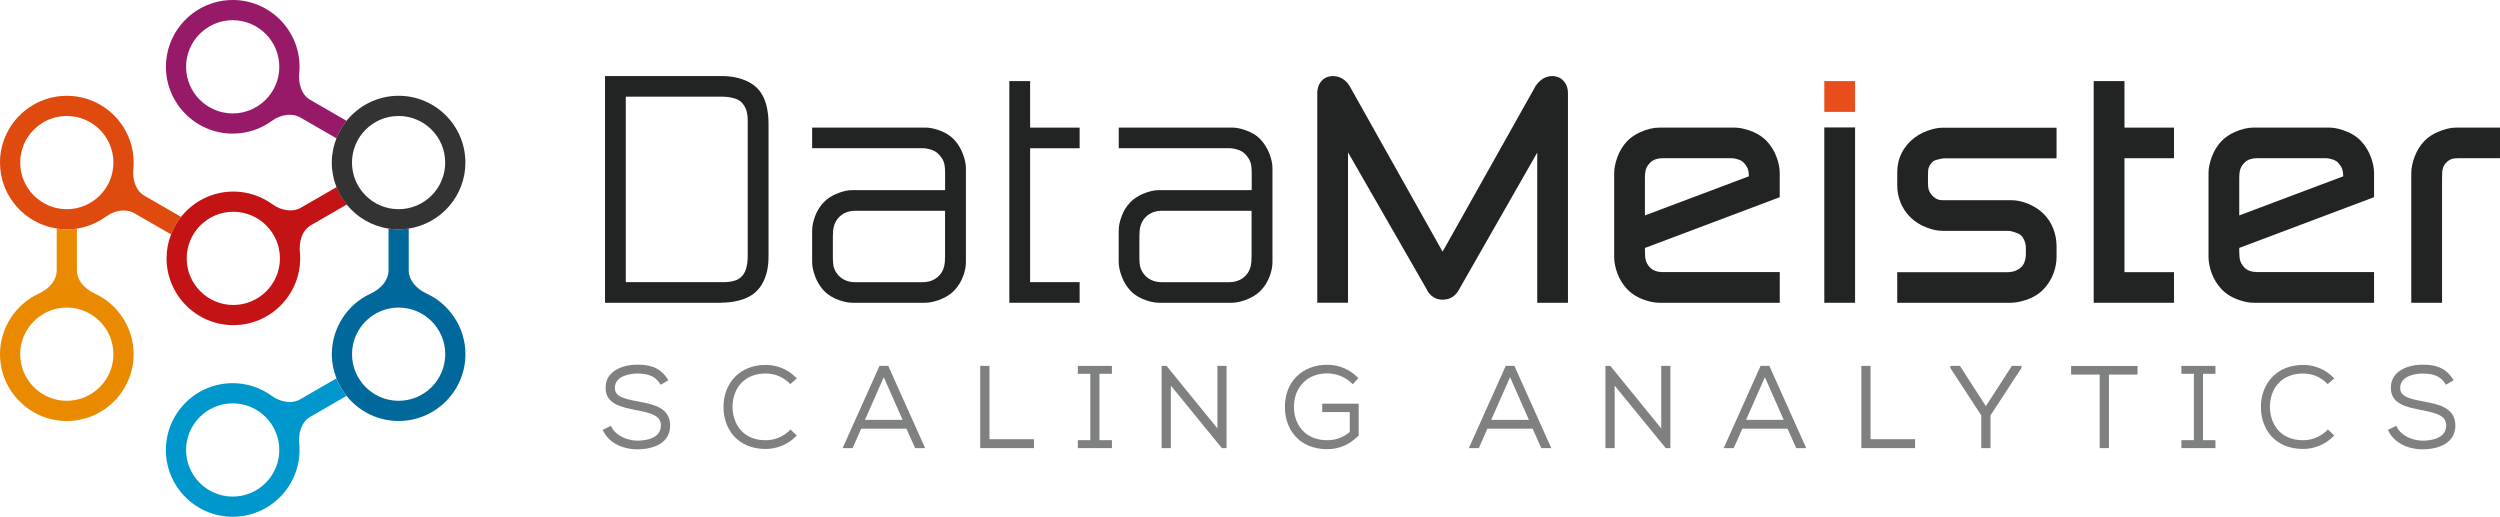
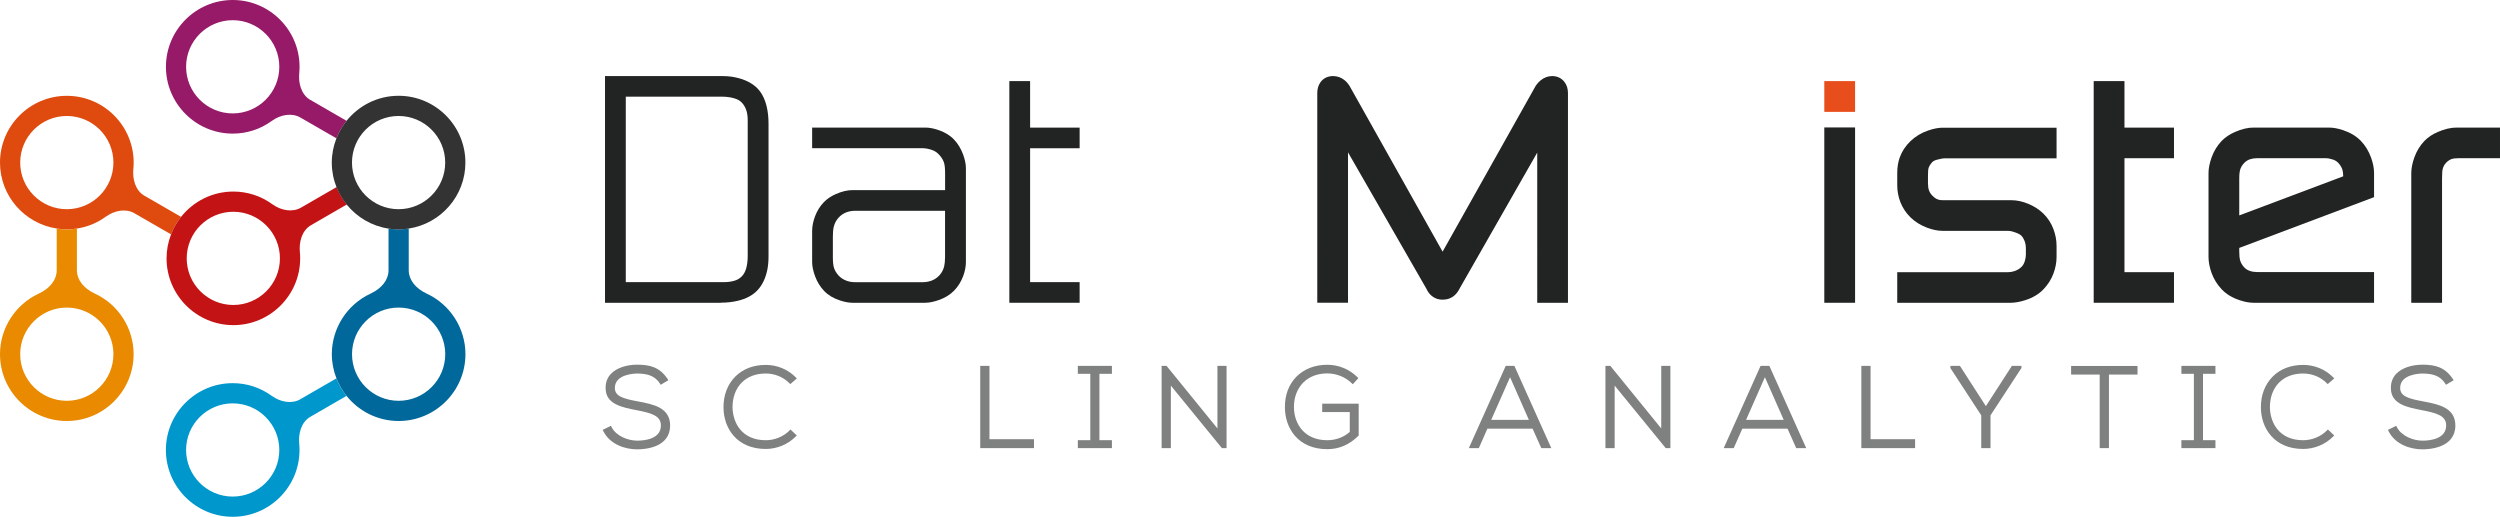
<svg xmlns="http://www.w3.org/2000/svg" id="Layer_2" viewBox="0 0 566.93 117.18">
  <defs>
    <style>.cls-1{fill:#971a69;}.cls-2{fill:#e98a00;}.cls-3{fill:#333;}.cls-4{fill:#e84e1b;}.cls-5{fill:#01689b;}.cls-6{fill:#c41315;}.cls-7{fill:#7f8080;}.cls-8{fill:#222323;}.cls-9{fill:none;}.cls-10{fill:#0097cc;}.cls-11{fill:#df4a0e;}</style>
  </defs>
  <g id="Layer_1-2">
    <g>
      <g>
        <path class="cls-9" d="M52.77,91.46c-5.83,0-10.57,4.74-10.57,10.57s4.74,10.57,10.57,10.57,10.57-4.74,10.57-10.57-4.74-10.57-10.57-10.57Z" />
        <path class="cls-9" d="M90.4,69.74c-5.83,0-10.57,4.74-10.57,10.57s4.74,10.57,10.57,10.57,10.57-4.74,10.57-10.57-4.74-10.57-10.57-10.57Z" />
        <path class="cls-10" d="M68.09,90.55c-1.84,1.06-4.39,.72-6.48-.79-2.59-1.88-5.65-2.87-8.84-2.87-8.35,0-15.15,6.79-15.15,15.15s6.8,15.15,15.15,15.15,15.15-6.79,15.15-15.15c0-.48-.02-.97-.07-1.44-.2-2.12,.36-4.83,2.54-6.09l8.18-4.73c-.95-1.19-1.73-2.52-2.29-3.97l-8.2,4.74Zm-15.32,22.06c-5.83,0-10.57-4.74-10.57-10.57s4.74-10.57,10.57-10.57,10.57,4.74,10.57,10.57-4.74,10.57-10.57,10.57Z" />
        <path class="cls-9" d="M52.91,48.02c-5.83,0-10.57,4.75-10.57,10.57s4.74,10.57,10.57,10.57,10.57-4.74,10.57-10.57-4.74-10.57-10.57-10.57Z" />
        <path class="cls-9" d="M15.15,26.3c-5.83,0-10.57,4.74-10.57,10.57s4.74,10.57,10.57,10.57,10.57-4.74,10.57-10.57-4.74-10.57-10.57-10.57Z" />
-         <path class="cls-9" d="M52.77,4.58c-5.83,0-10.57,4.74-10.57,10.57s4.74,10.57,10.57,10.57,10.57-4.74,10.57-10.57-4.74-10.57-10.57-10.57Z" />
        <path class="cls-9" d="M4.58,80.31c0,5.83,4.74,10.57,10.57,10.57s10.57-4.74,10.57-10.57-4.74-10.57-10.57-10.57-10.57,4.74-10.57,10.57Z" />
        <path class="cls-9" d="M90.4,69.74c-5.83,0-10.57,4.74-10.57,10.57s4.74,10.57,10.57,10.57,10.57-4.74,10.57-10.57-4.74-10.57-10.57-10.57Z" />
        <path class="cls-9" d="M100.97,36.87c0-5.83-4.74-10.57-10.57-10.57s-10.57,4.74-10.57,10.57,4.74,10.57,10.57,10.57,10.57-4.74,10.57-10.57Z" />
        <path class="cls-2" d="M12.86,51.83v9.47c0,2.13-1.52,4.1-4.07,5.28-5.34,2.47-8.79,7.87-8.79,13.73,0,8.36,6.8,15.16,15.15,15.16s15.15-6.8,15.15-15.16c0-5.87-3.45-11.26-8.79-13.73-2.55-1.18-4.07-3.16-4.07-5.28v-9.45c-.75,.11-1.52,.18-2.29,.18s-1.54-.08-2.29-.19Zm12.86,28.49c0,5.83-4.74,10.57-10.57,10.57s-10.57-4.74-10.57-10.57,4.74-10.57,10.57-10.57,10.57,4.74,10.57,10.57Z" />
        <path class="cls-11" d="M32.78,44.41c-2.19-1.26-2.75-3.97-2.54-6.09,.04-.48,.07-.96,.07-1.44,0-8.36-6.79-15.15-15.15-15.15S0,28.52,0,36.87c0,7.57,5.59,13.84,12.86,14.95,.75,.11,1.51,.19,2.29,.19s1.54-.06,2.29-.18c2.36-.36,4.59-1.27,6.55-2.69,2.09-1.51,4.64-1.85,6.48-.79l8.32,4.8c.56-1.44,1.32-2.78,2.27-3.97l-8.28-4.78Zm-17.63,3.03c-5.83,0-10.57-4.74-10.57-10.57s4.74-10.57,10.57-10.57,10.57,4.74,10.57,10.57-4.74,10.57-10.57,10.57Z" />
        <path class="cls-6" d="M68.23,47.1c-1.84,1.06-4.39,.72-6.48-.79-2.59-1.88-5.65-2.87-8.84-2.87-4.8,0-9.08,2.25-11.85,5.74-.95,1.19-1.72,2.53-2.27,3.97-.65,1.69-1.02,3.52-1.02,5.43,0,8.35,6.8,15.15,15.15,15.15s15.15-6.8,15.15-15.15c0-.48-.02-.97-.07-1.44-.2-2.12,.36-4.83,2.55-6.09l8.1-4.68c-.96-1.18-1.75-2.51-2.32-3.95l-8.08,4.67Zm-15.32,22.06c-5.83,0-10.57-4.74-10.57-10.57s4.74-10.57,10.57-10.57,10.57,4.75,10.57,10.57-4.74,10.57-10.57,10.57Z" />
        <path class="cls-1" d="M70.4,22.68c-2.18-1.26-2.75-3.97-2.54-6.09,.04-.48,.07-.96,.07-1.44,0-8.35-6.8-15.15-15.15-15.15s-15.15,6.8-15.15,15.15,6.8,15.15,15.15,15.15c3.2,0,6.25-.99,8.84-2.87,2.09-1.51,4.63-1.85,6.48-.79l8.2,4.73c.56-1.44,1.34-2.78,2.29-3.97l-8.18-4.73Zm-17.63,3.04c-5.83,0-10.57-4.74-10.57-10.57s4.74-10.57,10.57-10.57,10.57,4.74,10.57,10.57-4.74,10.57-10.57,10.57Z" />
        <path class="cls-5" d="M96.76,66.58c-2.55-1.18-4.07-3.16-4.07-5.28v-9.47c-.75,.11-1.51,.19-2.29,.19s-1.54-.08-2.29-.19v9.47c0,2.13-1.52,4.1-4.07,5.28-5.34,2.47-8.79,7.87-8.79,13.73,0,1.94,.38,3.79,1.05,5.5,.56,1.44,1.34,2.78,2.29,3.97,2.78,3.46,7.04,5.69,11.81,5.69,8.35,0,15.15-6.8,15.15-15.16,0-5.87-3.45-11.26-8.79-13.73Zm-6.36,24.31c-5.83,0-10.57-4.74-10.57-10.57s4.74-10.57,10.57-10.57,10.57,4.74,10.57,10.57-4.74,10.57-10.57,10.57Z" />
        <path class="cls-3" d="M92.68,51.83c7.27-1.11,12.86-7.38,12.86-14.96,0-8.36-6.79-15.15-15.15-15.15-4.77,0-9.03,2.23-11.81,5.69-.95,1.19-1.73,2.52-2.29,3.97-.67,1.71-1.05,3.56-1.05,5.5s.38,3.84,1.07,5.57c.57,1.44,1.36,2.76,2.32,3.95,2.32,2.86,5.66,4.86,9.46,5.44,.75,.11,1.51,.19,2.29,.19s1.54-.08,2.29-.19Zm-12.86-14.96c0-5.83,4.74-10.57,10.57-10.57s10.57,4.74,10.57,10.57-4.74,10.57-10.57,10.57-10.57-4.74-10.57-10.57Z" />
      </g>
      <g>
        <path class="cls-8" d="M163.46,68.66h-26.26V17.25h26.59c.74,0,1.45,.05,2.11,.14,2.32,.35,4.17,1.13,5.53,2.33,1.17,1.04,1.99,2.55,2.45,4.51,.26,1.13,.4,2.42,.4,3.84v30.05c0,1.17-.1,2.23-.29,3.15-.4,1.86-1.13,3.38-2.18,4.51-1.07,1.16-2.58,1.98-4.5,2.43-1.2,.29-2.49,.43-3.84,.43Zm-21.55-4.68h22.26c.85,0,1.65-.1,2.38-.32,.64-.18,1.18-.5,1.64-.96,.46-.46,.79-1.05,1.01-1.79,.24-.83,.36-1.79,.36-2.86V27.35c0-.87-.09-1.62-.28-2.23-.23-.74-.59-1.36-1.09-1.89-.4-.41-.97-.73-1.7-.94-.83-.24-1.78-.37-2.82-.37h-21.76V63.98Z" />
        <path class="cls-8" d="M209.87,68.66h-16.55c-.84,0-1.8-.18-2.85-.53-1.47-.48-2.68-1.2-3.58-2.15-.88-.92-1.56-2.02-2.03-3.27-.46-1.25-.69-2.32-.69-3.28v-7.11c0-.99,.22-2.09,.66-3.28,.45-1.21,1.13-2.3,2.02-3.22,.71-.73,1.62-1.34,2.69-1.81,1.37-.6,2.64-.9,3.78-.9h21v-3.75c0-1.22-.09-1.84-.16-2.15-.17-.75-.55-1.43-1.16-2.09-.47-.54-1.02-.9-1.7-1.13-.75-.25-1.44-.38-2.05-.38h-25.08v-4.68h25.71c.84,0,1.8,.18,2.85,.53,1.47,.48,2.67,1.2,3.58,2.15,.88,.91,1.58,2.05,2.08,3.38,.43,1.18,.65,2.2,.65,3.13v21.31c0,1.01-.21,2.07-.61,3.16-.48,1.29-1.18,2.41-2.07,3.32-.91,.94-2.11,1.67-3.58,2.17-1.12,.38-2.07,.57-2.9,.57Zm-15.92-20.86c-.65,0-1.29,.1-1.89,.3-.74,.26-1.37,.68-1.9,1.27-.54,.59-.89,1.27-1.09,2.07-.13,.54-.2,1.27-.2,2.16v4.63c0,1.23,.09,1.86,.16,2.17,.17,.76,.55,1.44,1.16,2.11,.5,.53,1.11,.92,1.88,1.19,.58,.2,1.21,.29,1.87,.29h15.29c.66,0,1.29-.1,1.89-.3,.75-.26,1.37-.67,1.91-1.25,.53-.58,.88-1.25,1.08-2.04,.13-.54,.2-1.27,.2-2.17v-10.42h-20.37Z" />
-         <path class="cls-8" d="M279.39,68.66h-16.55c-.84,0-1.8-.18-2.85-.53-1.47-.48-2.68-1.21-3.58-2.15-.88-.92-1.56-2.02-2.03-3.27-.47-1.25-.69-2.32-.69-3.28v-7.11c0-.99,.22-2.09,.66-3.28,.44-1.21,1.13-2.3,2.02-3.22,.71-.73,1.62-1.34,2.7-1.81,1.36-.6,2.64-.9,3.78-.9h21v-3.75c0-1.22-.09-1.84-.16-2.15-.18-.75-.55-1.43-1.16-2.09-.47-.54-1.02-.9-1.7-1.13-.75-.25-1.44-.38-2.05-.38h-25.08v-4.68h25.71c.84,0,1.8,.18,2.85,.53,1.47,.48,2.68,1.2,3.58,2.15,.87,.91,1.58,2.05,2.08,3.38,.44,1.18,.64,2.2,.64,3.13v21.31c0,1.01-.21,2.07-.61,3.16-.48,1.29-1.18,2.41-2.07,3.32-.91,.93-2.11,1.67-3.58,2.17-1.12,.38-2.07,.57-2.9,.57Zm-15.92-20.86c-.66,0-1.29,.1-1.89,.3-.74,.26-1.37,.68-1.91,1.27-.54,.59-.89,1.27-1.09,2.07-.13,.54-.2,1.27-.2,2.16v4.63c0,1.23,.09,1.86,.16,2.17,.18,.76,.56,1.44,1.16,2.11,.5,.53,1.11,.92,1.88,1.19,.58,.2,1.22,.29,1.87,.29h15.29c.65,0,1.29-.1,1.88-.3,.75-.26,1.37-.67,1.92-1.25,.53-.58,.88-1.25,1.08-2.04,.13-.54,.2-1.27,.2-2.17v-10.42h-20.37Z" />
        <path class="cls-8" d="M327.18,67.96c-1.2,0-2-.45-2.47-.83-.53-.42-.95-.99-1.26-1.68l-17.76-30.9v34.11h-6.97V21.11c0-.95,.24-1.77,.72-2.45,.64-.91,1.66-1.41,2.87-1.41,.94,0,1.83,.32,2.57,.91,.6,.48,1.08,1.1,1.46,1.86l20.8,37.05,20.83-37.1c.33-.66,.82-1.27,1.43-1.77,.77-.62,1.66-.95,2.58-.95,1.16,0,2.16,.48,2.81,1.36,.52,.68,.78,1.52,.78,2.5v47.55h-6.97V34.61l-17.64,30.89c-.3,.61-.71,1.14-1.2,1.56-.48,.41-1.32,.89-2.57,.89Z" />
-         <path class="cls-8" d="M403.59,68.66h-27.29c-.98,0-2.03-.19-3.21-.59-1.64-.53-3.01-1.36-4.05-2.45-1.01-1.05-1.76-2.27-2.27-3.64-.48-1.32-.72-2.55-.72-3.67v-19.04c0-1.09,.24-2.27,.72-3.62,.5-1.38,1.25-2.6,2.22-3.64,.83-.86,1.86-1.56,3.08-2.08,1.53-.67,2.91-.99,4.23-.99h17.03c.97,0,2.02,.19,3.21,.58,1.64,.54,3,1.35,4.05,2.42,1.01,1.04,1.79,2.32,2.33,3.8,.44,1.22,.67,2.4,.67,3.49v5.49l-30.56,11.51v.81c0,1.04,.09,1.6,.16,1.9,.15,.58,.45,1.12,.93,1.66,.35,.39,.79,.67,1.32,.85,.49,.17,1,.25,1.56,.25h26.6v6.94Zm-26.61-32.78c-.54,0-1.04,.08-1.53,.24-.54,.19-.99,.48-1.36,.89-.47,.51-.77,1.04-.91,1.63-.06,.24-.16,.78-.16,1.87v8.34l23.58-8.87c-.02-.69-.09-1.11-.15-1.35-.14-.56-.44-1.1-.92-1.63-.34-.37-.73-.64-1.21-.8-.6-.21-1.17-.32-1.66-.32h-15.67Z" />
        <rect class="cls-8" x="413.7" y="28.9" width="6.98" height="39.76" />
        <path class="cls-8" d="M455.79,68.66h-25.55v-6.94h25.2c.48,0,.95-.09,1.45-.26,.6-.22,1.1-.52,1.52-.93,.36-.35,.62-.82,.79-1.43,.14-.49,.21-.95,.21-1.38v-1.4c0-.65-.11-1.21-.32-1.74-.2-.5-.45-.89-.72-1.15-.19-.18-.57-.45-1.33-.71-.89-.32-1.38-.37-1.6-.37h-14.92c-1.08,0-2.27-.24-3.53-.72-1.48-.56-2.74-1.35-3.75-2.34-1.02-1-1.78-2.16-2.28-3.44-.48-1.24-.72-2.53-.72-3.84v-2.75c0-1.31,.19-2.51,.57-3.56,.5-1.38,1.32-2.63,2.45-3.71,1.11-1.07,2.47-1.88,4.04-2.41,1.23-.42,2.29-.62,3.22-.62h25.85v6.94h-25.22c-.52,0-1.18,.11-1.94,.33-.5,.14-.86,.33-1.05,.56-.47,.53-.75,1.01-.85,1.45-.03,.11-.1,.51-.1,1.57v1.69c0,.78,.09,1.25,.17,1.51,.15,.5,.43,.96,.87,1.4,.43,.44,.87,.73,1.34,.87,.18,.06,.49,.12,1.04,.12h15.49c1.21,0,2.49,.27,3.81,.81,1.33,.54,2.5,1.3,3.47,2.25,1,.98,1.75,2.15,2.25,3.46,.48,1.27,.72,2.56,.72,3.83v2.56c0,1.21-.24,2.47-.71,3.74-.49,1.31-1.25,2.5-2.24,3.54-1.04,1.09-2.41,1.92-4.07,2.46-1.23,.41-2.43,.62-3.57,.62Z" />
        <path class="cls-8" d="M538.37,68.66h-27.29c-.98,0-2.03-.19-3.21-.59-1.64-.53-3.01-1.36-4.05-2.46-1-1.04-1.76-2.27-2.27-3.64-.48-1.32-.72-2.55-.72-3.67v-19.04c0-1.09,.24-2.27,.72-3.62,.5-1.38,1.25-2.6,2.22-3.64,.83-.86,1.87-1.56,3.08-2.08,1.52-.67,2.91-.99,4.23-.99h17.03c.98,0,2.03,.19,3.21,.58,1.64,.54,3,1.35,4.04,2.42,1.01,1.04,1.79,2.32,2.33,3.8,.44,1.22,.68,2.4,.68,3.49v5.49l-30.57,11.51v.81c0,1.04,.09,1.6,.16,1.9,.15,.58,.45,1.12,.93,1.66,.35,.39,.79,.67,1.32,.85,.49,.17,1,.25,1.56,.25h26.6v6.94Zm-26.61-32.78c-.54,0-1.03,.08-1.53,.24-.54,.19-.99,.48-1.36,.89-.47,.51-.77,1.04-.91,1.63-.06,.24-.16,.78-.16,1.87v8.34l23.58-8.87c-.02-.69-.09-1.11-.15-1.35-.14-.56-.44-1.1-.92-1.63-.34-.37-.74-.64-1.21-.8-.61-.21-1.17-.32-1.67-.32h-15.67Z" />
        <path class="cls-8" d="M553.79,68.66h-6.98v-29.4c0-1.09,.23-2.27,.72-3.62,.5-1.38,1.25-2.6,2.22-3.64,.83-.87,1.87-1.56,3.09-2.08,1.5-.65,2.93-.99,4.23-.99h9.86v6.94h-9.19c-.95,0-1.41,.09-1.61,.14-.52,.15-.98,.44-1.41,.89-.43,.45-.7,.97-.82,1.58-.03,.13-.11,.63-.11,2.03v28.14Z" />
        <polygon class="cls-8" points="244.83 33.62 244.83 28.94 233.6 28.94 233.6 18.39 228.89 18.39 228.89 68.66 233.6 68.66 244.83 68.66 244.83 63.98 233.6 63.98 233.6 33.62 244.83 33.62" />
        <polygon class="cls-8" points="493 35.88 493 28.94 481.77 28.94 481.77 18.39 474.79 18.39 474.79 68.66 481.77 68.66 493 68.66 493 61.72 481.77 61.72 481.77 35.88 493 35.88" />
        <rect class="cls-4" x="413.7" y="18.39" width="6.98" height="6.98" />
      </g>
      <g>
        <path class="cls-7" d="M144.83,91.06l-.2-.04c-3.14-.58-5.2-1.11-5.2-3.03,0-3.19,4.56-3.28,5.07-3.28,1.95,.02,3.92,.32,5.14,2.26l.19,.29,1.75-1.04-.21-.31c-1.78-2.66-4.03-3.21-6.86-3.21-2.46,0-4.67,.75-5.91,2.02-.87,.88-1.29,2-1.26,3.32,0,3.61,3.68,4.32,6.92,4.96,3.4,.65,5.63,1.25,5.61,3.49,0,3.1-3.75,3.44-5.36,3.44-2.11,0-4.79-1.05-5.81-3.06l-.16-.31-1.87,.93,.17,.32c1.52,3.02,4.96,4.09,7.67,4.09,1.75,0,7.43-.39,7.46-5.38,0-4.09-3.79-4.82-7.14-5.46Z" />
        <path class="cls-7" d="M179.02,97.65c-1.41,1.38-3.36,2.18-5.36,2.18-5.49,0-7.5-4.03-7.54-7.49-.01-2.23,.73-4.22,2.09-5.59,1.33-1.34,3.21-2.05,5.44-2.05,2.03,0,3.93,.77,5.33,2.17l.24,.23,1.49-1.29-.28-.27c-1.8-1.8-4.21-2.79-6.78-2.79-2.81,0-5.2,.92-6.92,2.66-1.75,1.76-2.69,4.24-2.66,6.98,.02,4.69,3,9.42,9.58,9.42,2.53,0,5.01-1.02,6.78-2.8l.26-.26-1.44-1.36-.24,.24Z" />
-         <path class="cls-7" d="M201.42,82.97h-1.97l-8.37,18.65h2.27l1.95-4.41h10.25l1.98,4.41h2.27l-8.37-18.65Zm3.27,12.25h-8.54l4.27-9.68,4.27,9.68Z" />
        <polygon class="cls-7" points="224.38 99.6 224.38 82.97 222.29 82.97 222.29 101.62 234.48 101.62 234.48 99.6 224.38 99.6" />
        <polygon class="cls-7" points="276.08 82.97 276.08 97.16 264.54 82.97 263.42 82.97 263.42 101.62 265.52 101.62 265.52 87.45 276.98 101.49 277.09 101.62 278.15 101.62 278.15 82.97 276.08 82.97" />
        <path class="cls-7" d="M299.84,91.53v1.91h6.25v4.51c-1.38,1.21-3.19,1.88-5.1,1.88-5.22,0-7.56-3.77-7.56-7.51-.02-2.2,.74-4.17,2.12-5.57,1.35-1.35,3.23-2.07,5.44-2.07,2.05,0,4.11,.82,5.52,2.2l.26,.26,1.27-1.39-.24-.24c-1.83-1.8-4.24-2.79-6.81-2.79-2.82,0-5.23,.93-6.98,2.68-1.73,1.74-2.65,4.15-2.63,6.95,0,4.73,2.97,9.51,9.61,9.51,2.66,0,5.02-1.01,7.02-3l.1-.1v-7.22h-8.27Z" />
        <path class="cls-7" d="M343.43,82.97h-1.97l-8.37,18.65h2.27l1.94-4.41h10.25l1.97,4.41h2.27l-8.37-18.65Zm3.27,12.25h-8.54l4.28-9.68,4.27,9.68Z" />
        <polygon class="cls-7" points="376.72 82.97 376.72 97.16 365.18 82.97 364.07 82.97 364.07 101.62 366.16 101.62 366.16 87.45 377.63 101.49 377.73 101.62 378.8 101.62 378.8 82.97 376.72 82.97" />
        <path class="cls-7" d="M401.23,82.97h-1.98l-8.36,18.65h2.27l1.95-4.41h10.25l1.97,4.41h2.27l-8.36-18.65Zm3.27,12.25h-8.54l4.27-9.68,4.27,9.68Z" />
        <polygon class="cls-7" points="424.19 99.6 424.19 82.97 422.1 82.97 422.1 101.62 434.29 101.62 434.29 99.6 424.19 99.6" />
        <polygon class="cls-7" points="456.24 82.97 450.34 92.1 444.56 83.13 444.46 82.97 442.65 82.97 442.29 82.99 442.29 83.46 449.29 94.19 449.29 101.62 451.39 101.62 451.39 94.19 458.35 83.54 458.41 83.43 458.41 82.97 456.24 82.97" />
        <polygon class="cls-7" points="469.67 82.99 469.67 84.94 476.15 84.94 476.15 101.62 478.25 101.62 478.25 84.94 484.73 84.94 484.73 82.99 469.67 82.99" />
        <path class="cls-7" d="M527.65,97.65c-1.41,1.38-3.36,2.18-5.36,2.18-5.49,0-7.49-4.03-7.54-7.49,0-2.23,.73-4.22,2.09-5.59,1.33-1.34,3.21-2.05,5.44-2.05,2.03,0,3.93,.77,5.34,2.17l.24,.23,1.49-1.29-.27-.27c-1.8-1.8-4.21-2.79-6.79-2.79-2.81,0-5.2,.92-6.92,2.66-1.75,1.77-2.69,4.24-2.66,6.98,.02,4.69,2.99,9.42,9.58,9.42,2.54,0,5.01-1.02,6.79-2.8l.26-.26-1.44-1.36-.24,.24Z" />
        <path class="cls-7" d="M549.69,91.06l-.2-.04c-3.14-.58-5.2-1.11-5.2-3.03,0-3.19,4.56-3.28,5.07-3.28,1.95,.02,3.92,.32,5.13,2.26l.19,.29,1.75-1.04-.21-.31c-1.78-2.66-4.03-3.21-6.86-3.21-2.46,0-4.67,.75-5.91,2.02-.87,.88-1.29,2-1.26,3.32,0,3.61,3.68,4.32,6.93,4.96,3.4,.65,5.62,1.25,5.6,3.49,0,3.1-3.75,3.44-5.36,3.44-2.12,0-4.79-1.05-5.81-3.06l-.16-.31-1.87,.93,.16,.32c1.52,3.02,4.96,4.09,7.67,4.09,1.74,0,7.42-.39,7.46-5.38,0-4.09-3.8-4.82-7.14-5.46Z" />
        <polygon class="cls-7" points="502.4 84.77 502.4 82.97 494.68 82.97 494.68 84.77 497.51 84.77 497.51 99.82 494.68 99.82 494.68 101.62 502.4 101.62 502.4 99.82 499.58 99.82 499.58 84.77 502.4 84.77" />
        <polygon class="cls-7" points="252.15 84.77 252.15 82.97 244.42 82.97 244.42 84.77 247.25 84.77 247.25 99.82 244.42 99.82 244.42 101.62 252.15 101.62 252.15 99.82 249.32 99.82 249.32 84.77 252.15 84.77" />
      </g>
    </g>
  </g>
</svg>